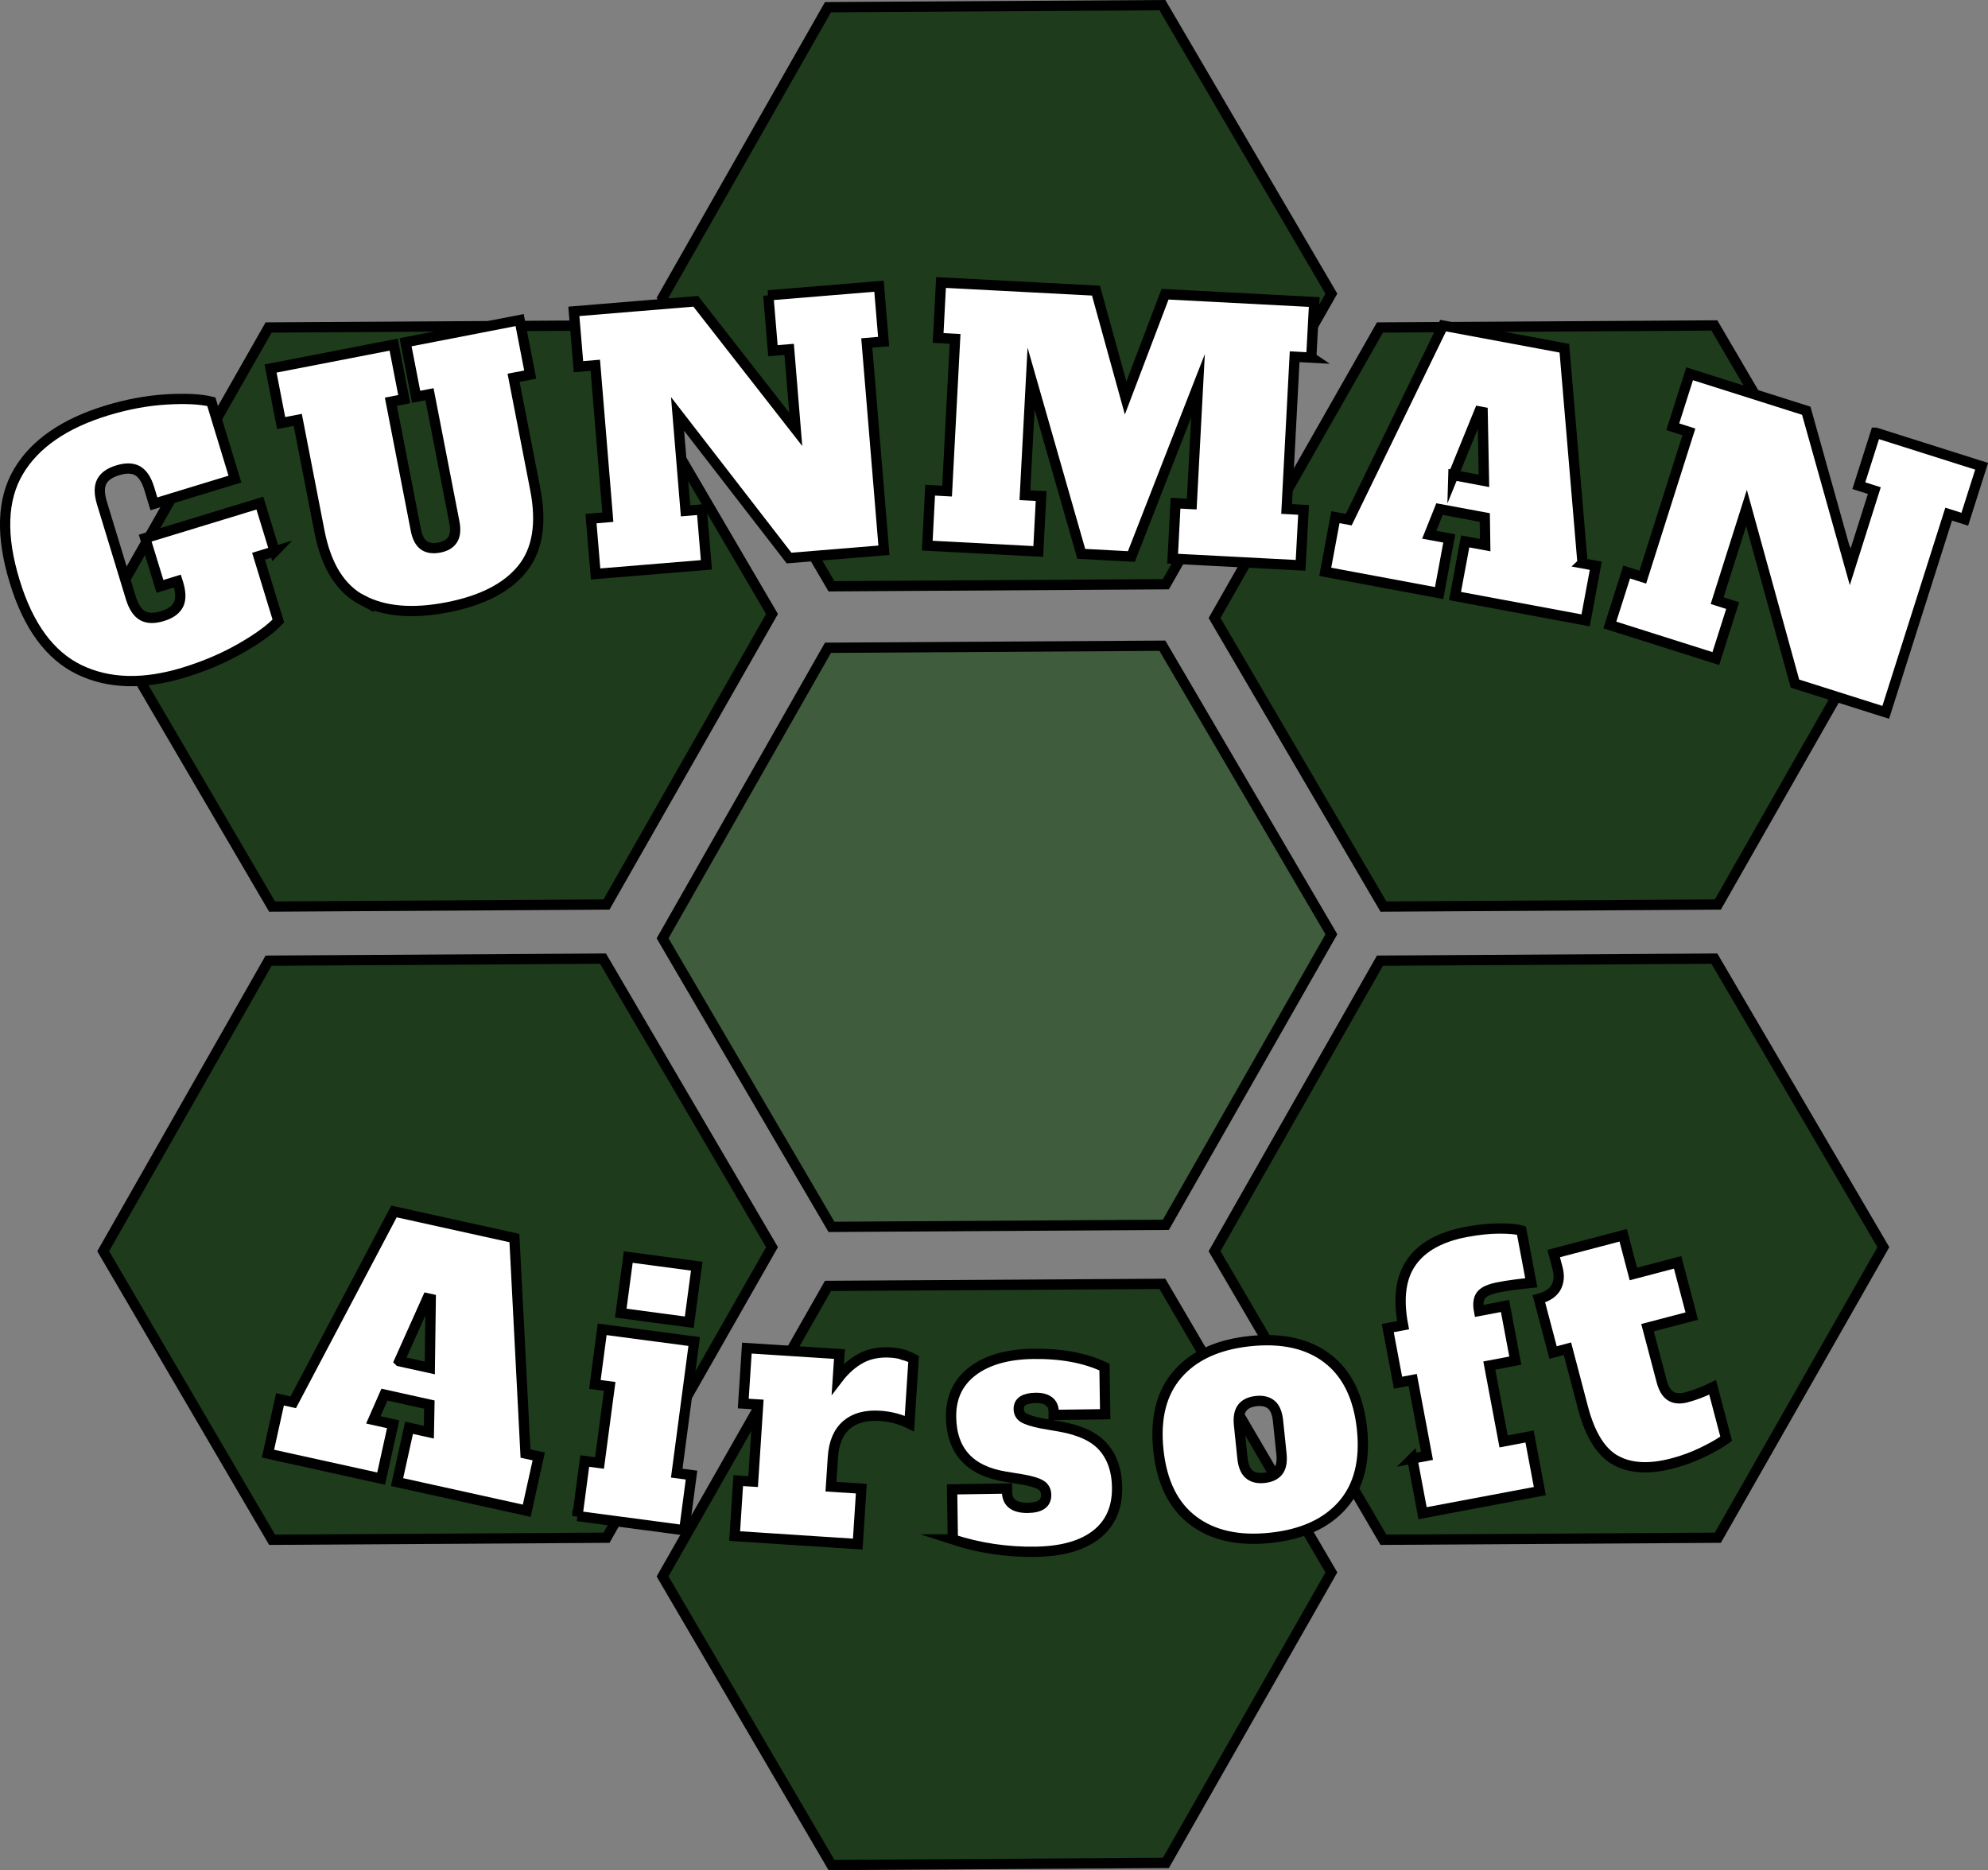
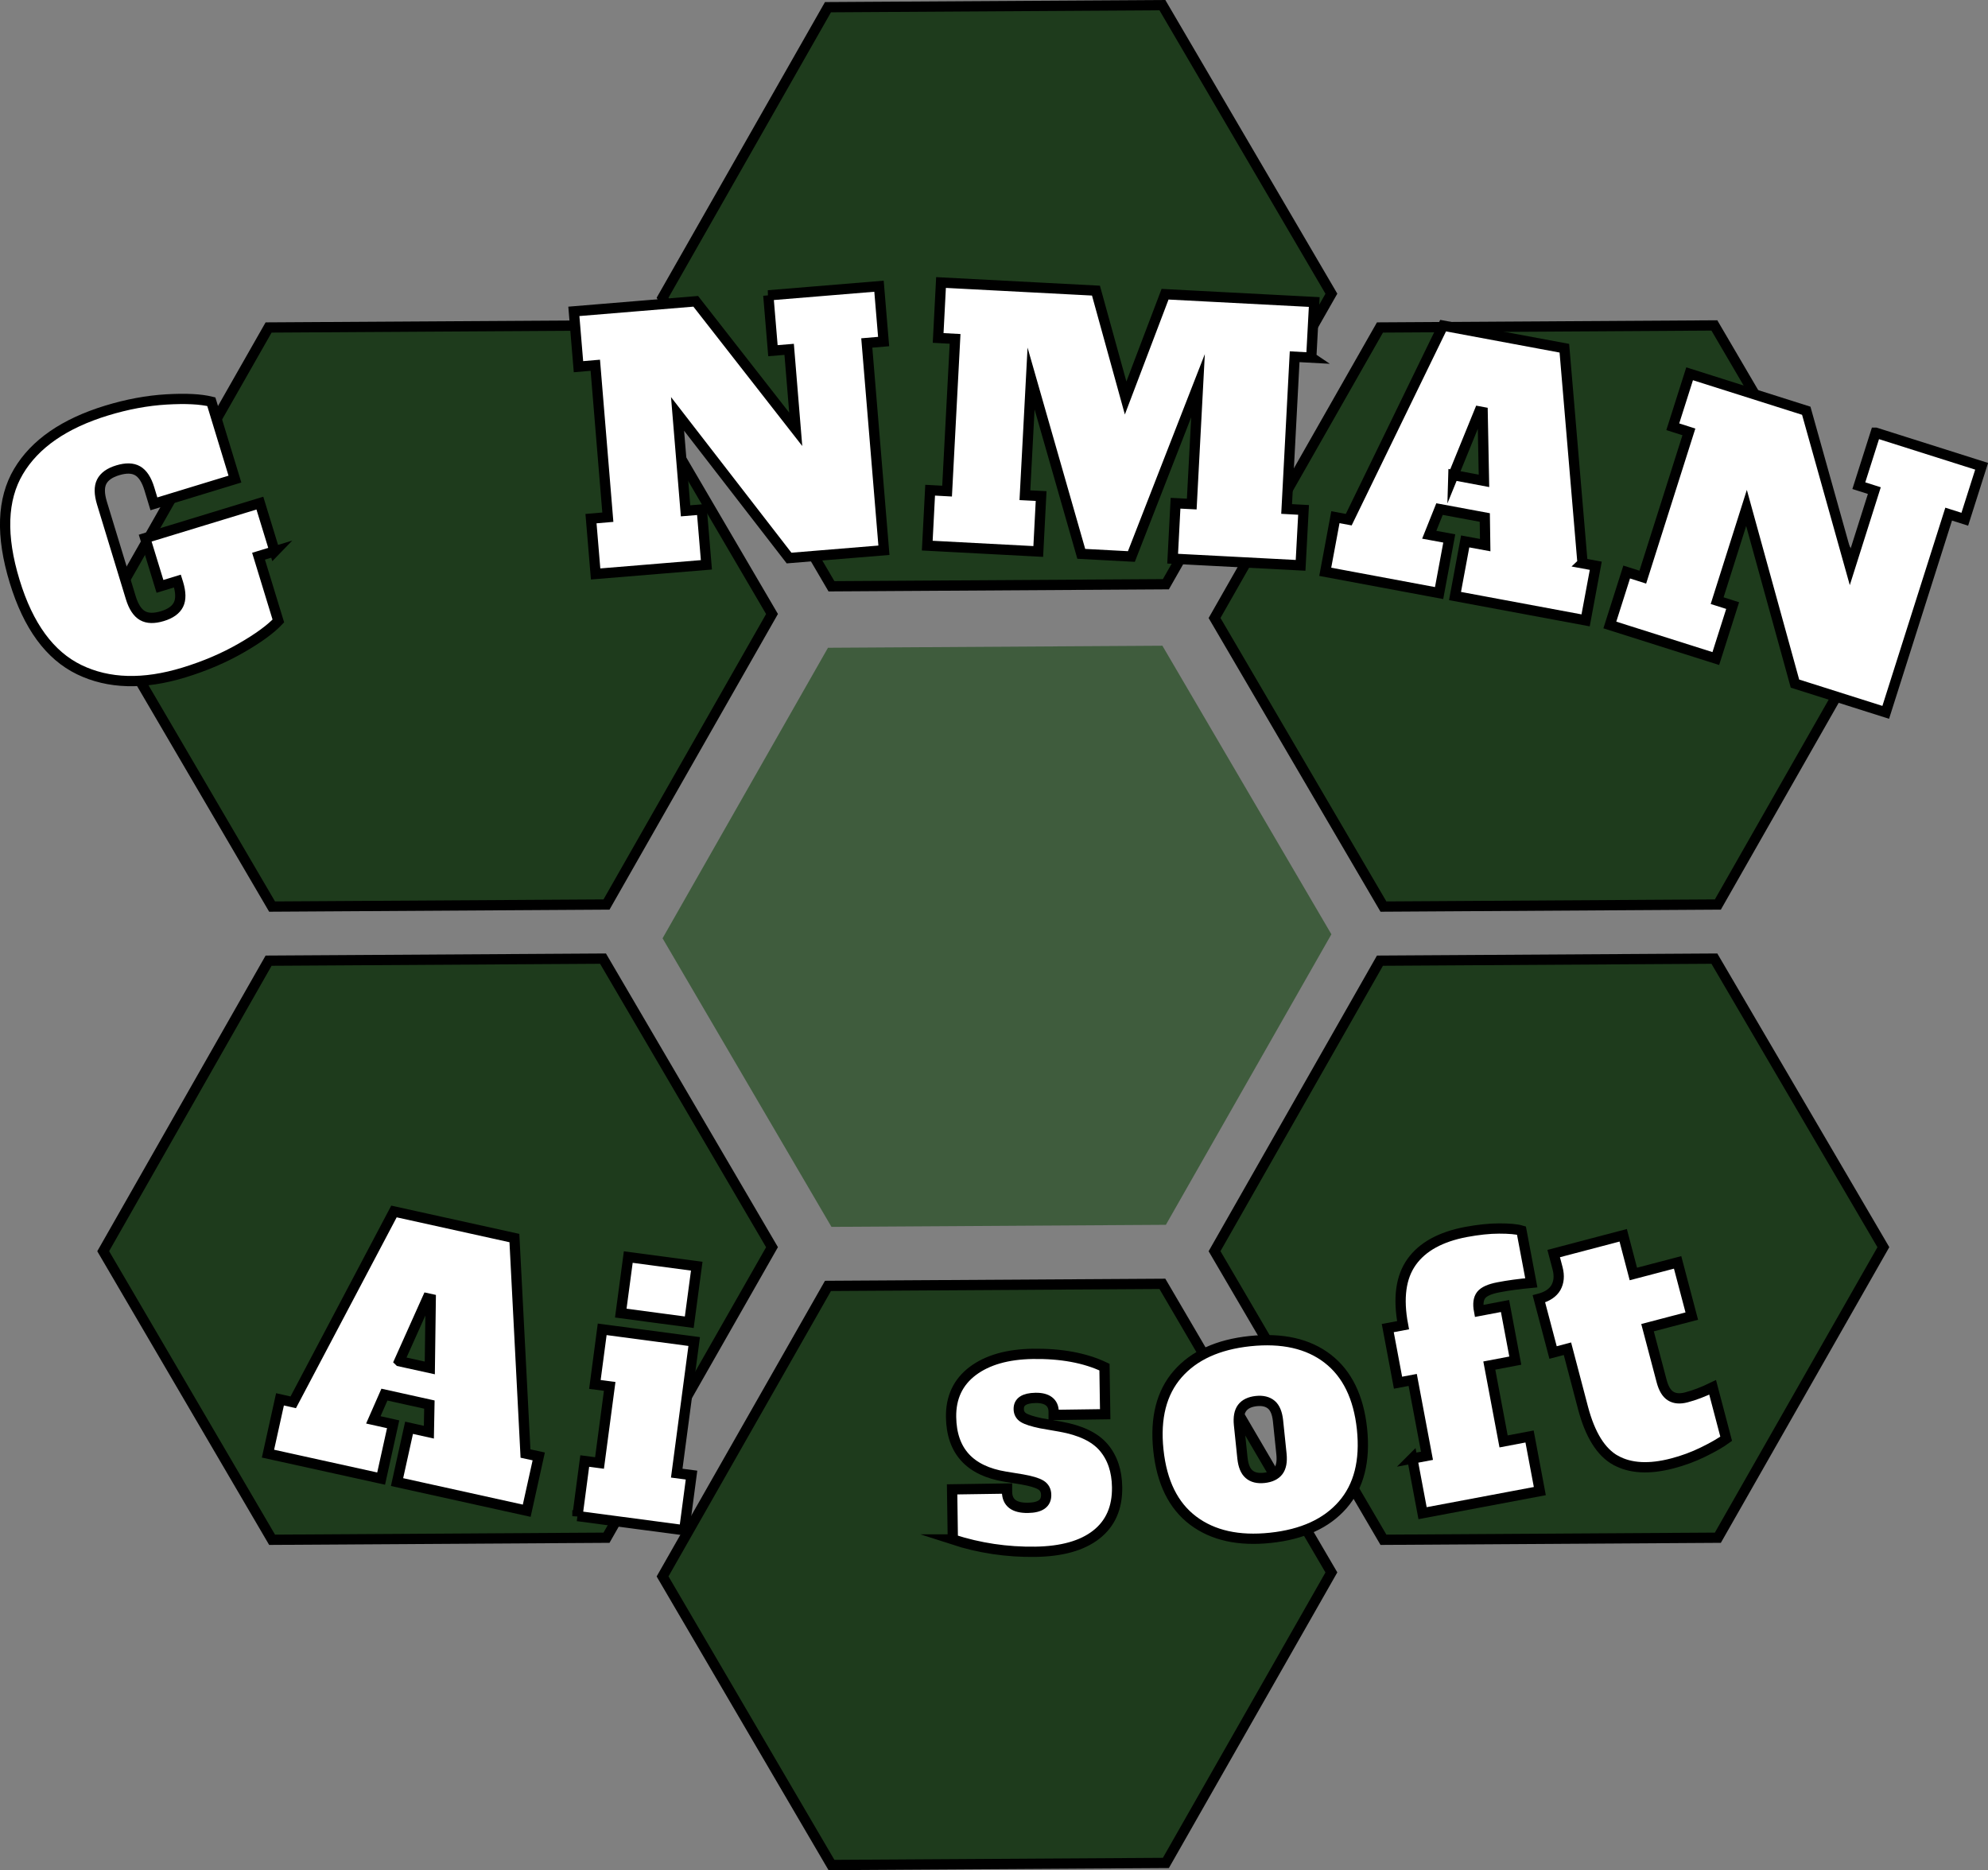
<svg xmlns="http://www.w3.org/2000/svg" viewBox="0 0 193.62 182.17">
  <rect x="0" y="0" width="193.62" height="182.17" fill="#808080" stroke="none" />
  <defs>
    <style>.cls-1{fill:#fff;stroke-miterlimit:10;}.cls-1,.cls-2{stroke:#000;}.cls-3{fill:#1e3b1c;}.cls-3,.cls-4{fill-rule:evenodd;}.cls-4{fill:#3f5c3d;}.cls-5{isolation:isolate;}.cls-2{fill:none;stroke-miterlimit:100;}</style>
  </defs>
  <g id="Artboard_1" class="cls-5">
    <g id="HexCentre">
      <polygon class="cls-4" points="113.21 62.9 80.64 63.1 64.53 91.4 80.98 119.51 113.55 119.31 129.67 91.01 113.21 62.9" />
-       <polygon class="cls-2" points="113.21 62.9 80.64 63.1 64.53 91.4 80.98 119.51 113.55 119.31 129.67 91.01 113.21 62.9" />
    </g>
    <g id="HexTop">
      <polygon class="cls-3" points="113.21 .5 80.64 .7 64.53 29 80.98 57.11 113.55 56.91 129.67 28.61 113.21 .5" />
      <polygon class="cls-2" points="113.21 .5 80.64 .7 64.53 29 80.98 57.11 113.55 56.91 129.67 28.61 113.21 .5" />
    </g>
    <g id="HexBottom">
      <polygon class="cls-3" points="113.21 125.06 80.64 125.26 64.53 153.56 80.98 181.67 113.55 181.47 129.67 153.17 113.21 125.06" />
      <polygon class="cls-2" points="113.21 125.06 80.64 125.26 64.53 153.56 80.98 181.67 113.55 181.47 129.67 153.17 113.21 125.06" />
    </g>
    <g id="HexTopRight">
      <polygon class="cls-3" points="166.97 31.7 134.4 31.9 118.29 60.2 134.74 88.31 167.31 88.11 183.43 59.81 166.97 31.7" />
      <polygon class="cls-2" points="166.97 31.7 134.4 31.9 118.29 60.2 134.74 88.31 167.31 88.11 183.43 59.81 166.97 31.7" />
    </g>
    <g id="HexBottomRight">
      <polygon class="cls-3" points="166.97 93.38 134.4 93.58 118.29 121.88 134.74 149.99 167.31 149.79 183.43 121.49 166.97 93.38" />
      <polygon class="cls-2" points="166.97 93.38 134.4 93.58 118.29 121.88 134.74 149.99 167.31 149.79 183.43 121.49 166.97 93.38" />
    </g>
    <g id="HexBottomLeft">
      <polygon class="cls-3" points="58.73 93.38 26.16 93.58 10.05 121.88 26.5 149.99 59.07 149.79 75.19 121.49 58.73 93.38" />
      <polygon class="cls-2" points="58.73 93.38 26.16 93.58 10.05 121.88 26.5 149.99 59.07 149.79 75.19 121.49 58.73 93.38" />
    </g>
    <g id="HexTopLeft">
      <polygon class="cls-3" points="58.73 31.7 26.16 31.9 10.05 60.2 26.5 88.31 59.07 88.11 75.19 59.81 58.73 31.7" />
      <polygon class="cls-2" points="58.73 31.7 26.16 31.9 10.05 60.2 26.5 88.31 59.07 88.11 75.19 59.81 58.73 31.7" />
    </g>
    <g id="GUNMAN">
      <path class="cls-1" d="M26.76,53.7l-1.58.48,1.93,6.31c-.77.81-1.97,1.69-3.63,2.64-1.65.95-3.51,1.75-5.57,2.38-3.93,1.2-7.33,1.11-10.2-.28-2.86-1.39-4.96-4.25-6.28-8.59-1.36-4.44-1.23-8.01.37-10.71,1.6-2.7,4.47-4.68,8.59-5.94,2-.61,3.94-.97,5.81-1.08,1.88-.11,3.33-.04,4.38.22l2.3,7.54-7.89,2.41-.45-1.48c-.27-.88-.65-1.46-1.14-1.74-.49-.28-1.13-.29-1.93-.05-.8.24-1.32.62-1.57,1.12-.25.5-.24,1.19.03,2.08l2.81,9.22c.27.88.65,1.46,1.14,1.74.49.28,1.13.29,1.93.05.8-.24,1.32-.62,1.57-1.12.25-.5.24-1.19-.03-2.08l-.07-.22-1.7.52-1.44-4.7,11.17-3.41,1.44,4.7Z" />
-       <path class="cls-1" d="M35.29,58.47c-2.14-1.13-3.53-3.37-4.18-6.72l-2.11-10.85-1.62.31-1.03-5.31,11.99-2.33,1.03,5.31-1.3.25,2.43,12.5c.14.71.4,1.21.77,1.48.38.27.88.35,1.51.23.63-.12,1.06-.38,1.31-.78.25-.4.3-.95.17-1.66l-2.43-12.5-1.3.25-1.03-5.31,11.11-2.16,1.03,5.31-1.62.31,2.11,10.85c.65,3.35.22,5.94-1.28,7.78-1.5,1.84-3.93,3.08-7.28,3.73-3.39.66-6.15.42-8.29-.71Z" />
      <path class="cls-1" d="M74.82,28.77l10.79-.89.45,5.39-1.64.14,1.67,20.19-9.24.76-10.86-14.04.78,9.44,1.58-.13.45,5.39-10.79.89-.45-5.39,1.64-.14-1.22-14.8-1.64.14-.45-5.39,11.87-.98,9.74,12.47-.64-7.79-1.58.13-.45-5.39Z" />
      <path class="cls-1" d="M127.74,34.84l-1.65-.09-.78,14.83,1.65.09-.29,5.4-12.46-.65.28-5.4,1.58.08.61-11.53-6.49,16.64-4.88-.26-4.89-17.08-.6,11.37,1.58.08-.28,5.4-10.81-.57.28-5.4,1.65.09.78-14.83-1.65-.09.28-5.4,15.09.79,2.89,10.46,3.84-10.11,14.53.76-.29,5.4Z" />
      <path class="cls-1" d="M154.12,54.87l1.3.24-.99,5.32-12.72-2.37.99-5.32,1.95.36-.04-2.69-4.41-.82-1,2.5,1.95.36-.99,5.32-11.09-2.07.99-5.32,1.3.24,9.19-18.9,11.81,2.2,1.77,20.94ZM141.55,46.28l2.98.56-.13-6.7-.32-.06-2.53,6.21Z" />
      <path class="cls-1" d="M182.68,42.15l10.32,3.27-1.64,5.16-1.57-.5-6.13,19.31-8.84-2.8-4.72-17.11-2.86,9.03,1.51.48-1.64,5.16-10.32-3.27,1.64-5.16,1.57.5,4.49-14.15-1.57-.5,1.64-5.16,11.36,3.6,4.27,15.24,2.36-7.46-1.51-.48,1.64-5.16Z" />
    </g>
    <g id="Airsoft">
      <path class="cls-1" d="M51.18,141.59l1.29.28-1.17,5.29-12.63-2.79,1.17-5.29,1.93.43.05-2.69-4.38-.97-1.08,2.46,1.93.43-1.17,5.29-11.02-2.43,1.17-5.29,1.29.29,9.81-18.59,11.73,2.59,1.08,20.99ZM38.9,132.6l2.96.65.09-6.71-.32-.07-2.74,6.12Z" />
      <path class="cls-1" d="M56.24,147.69l.71-5.37,1.44.19.99-7.46-1.44-.19.71-5.37,8.96,1.19-1.7,12.82,1.44.19-.71,5.37-10.4-1.38ZM60.46,127.91l.73-5.46,6.67.89-.73,5.46-6.67-.89Z" />
-       <path class="cls-1" d="M88.01,131.99c.39.11.71.24.97.39l-.41,6.29c-.88-.43-1.83-.68-2.86-.75-1.38-.09-2.47.2-3.26.88-.79.68-1.24,1.73-1.33,3.15l-.19,2.87,2.96.19-.35,5.4-11.99-.78.35-5.4,1.45.09.49-7.51-1.45-.09.35-5.4,9.02.58-.16,2.4c.67-.88,1.42-1.54,2.25-1.99.82-.44,1.79-.63,2.91-.56.44.03.85.1,1.24.21Z" />
      <path class="cls-1" d="M92.8,149.96l-.07-4.88,5.35-.08v.33c.02,1.06.7,1.57,2.04,1.55,1.19-.02,1.78-.43,1.77-1.25,0-.44-.18-.77-.53-.98s-.95-.39-1.81-.54l-1.65-.27c-3.46-.57-5.22-2.5-5.27-5.8-.03-1.91.68-3.41,2.11-4.49,1.44-1.08,3.39-1.63,5.85-1.67,2.75-.04,5.08.39,6.98,1.29l.07,4.59-5.02.07v-.33c-.01-.44-.16-.77-.46-1s-.74-.34-1.31-.33c-1.1.02-1.64.38-1.63,1.08,0,.37.16.66.47.85s.88.37,1.69.54l1.89.33c1.96.35,3.37,1.02,4.22,2.02.85,1,1.29,2.29,1.31,3.88.03,2-.65,3.54-2.03,4.62-1.38,1.08-3.36,1.63-5.93,1.67-2.77.04-5.45-.36-8.04-1.2Z" />
      <path class="cls-1" d="M116.2,148.12c-1.92-1.45-3.05-3.73-3.38-6.86-.33-3.13.3-5.6,1.88-7.41,1.58-1.81,3.92-2.88,7.03-3.21,3.15-.33,5.68.24,7.58,1.71,1.9,1.47,3.01,3.75,3.34,6.83.33,3.13-.3,5.6-1.88,7.41-1.58,1.81-3.92,2.88-7.03,3.21-3.11.33-5.62-.23-7.54-1.68ZM124.5,143.3c.28-.37.38-.92.31-1.64l-.34-3.28c-.08-.72-.29-1.24-.64-1.54s-.85-.43-1.48-.36c-.63.07-1.09.29-1.37.66-.28.37-.38.92-.31,1.64l.34,3.28c.08.72.29,1.24.64,1.54.35.31.85.43,1.48.36.63-.07,1.09-.29,1.37-.66Z" />
      <path class="cls-1" d="M137.55,142.08l1.43-.27-1.39-7.39-1.43.27-1-5.32,1.49-.28c-.5-2.64-.22-4.69.84-6.17,1.05-1.47,2.81-2.44,5.28-2.91,1.19-.22,2.27-.34,3.24-.34.97,0,1.7.06,2.17.2l.96,5.09c-1.17.11-2.24.25-3.21.44-.84.16-1.4.41-1.67.75-.27.34-.34.86-.21,1.55l2.53-.48,1,5.32-2.53.48,1.39,7.39,2.53-.48,1,5.32-11.42,2.15-1-5.32Z" />
      <path class="cls-1" d="M157.35,142.25c-1.43-.8-2.48-2.49-3.17-5.09l-1.52-5.78-1.4.37-1.38-5.23c.81-.21,1.36-.58,1.66-1.1.29-.52.35-1.14.16-1.87l-.38-1.44,6.77-1.78.99,3.77,4.31-1.13,1.38,5.23-4.31,1.13,1.38,5.23c.19.7.47,1.18.87,1.43.4.25.9.29,1.52.13.81-.21,1.67-.54,2.57-.98l1.32,5.01c-.53.39-1.28.82-2.24,1.29-.96.47-1.96.84-3,1.11-2.25.59-4.1.49-5.52-.3Z" />
    </g>
  </g>
</svg>